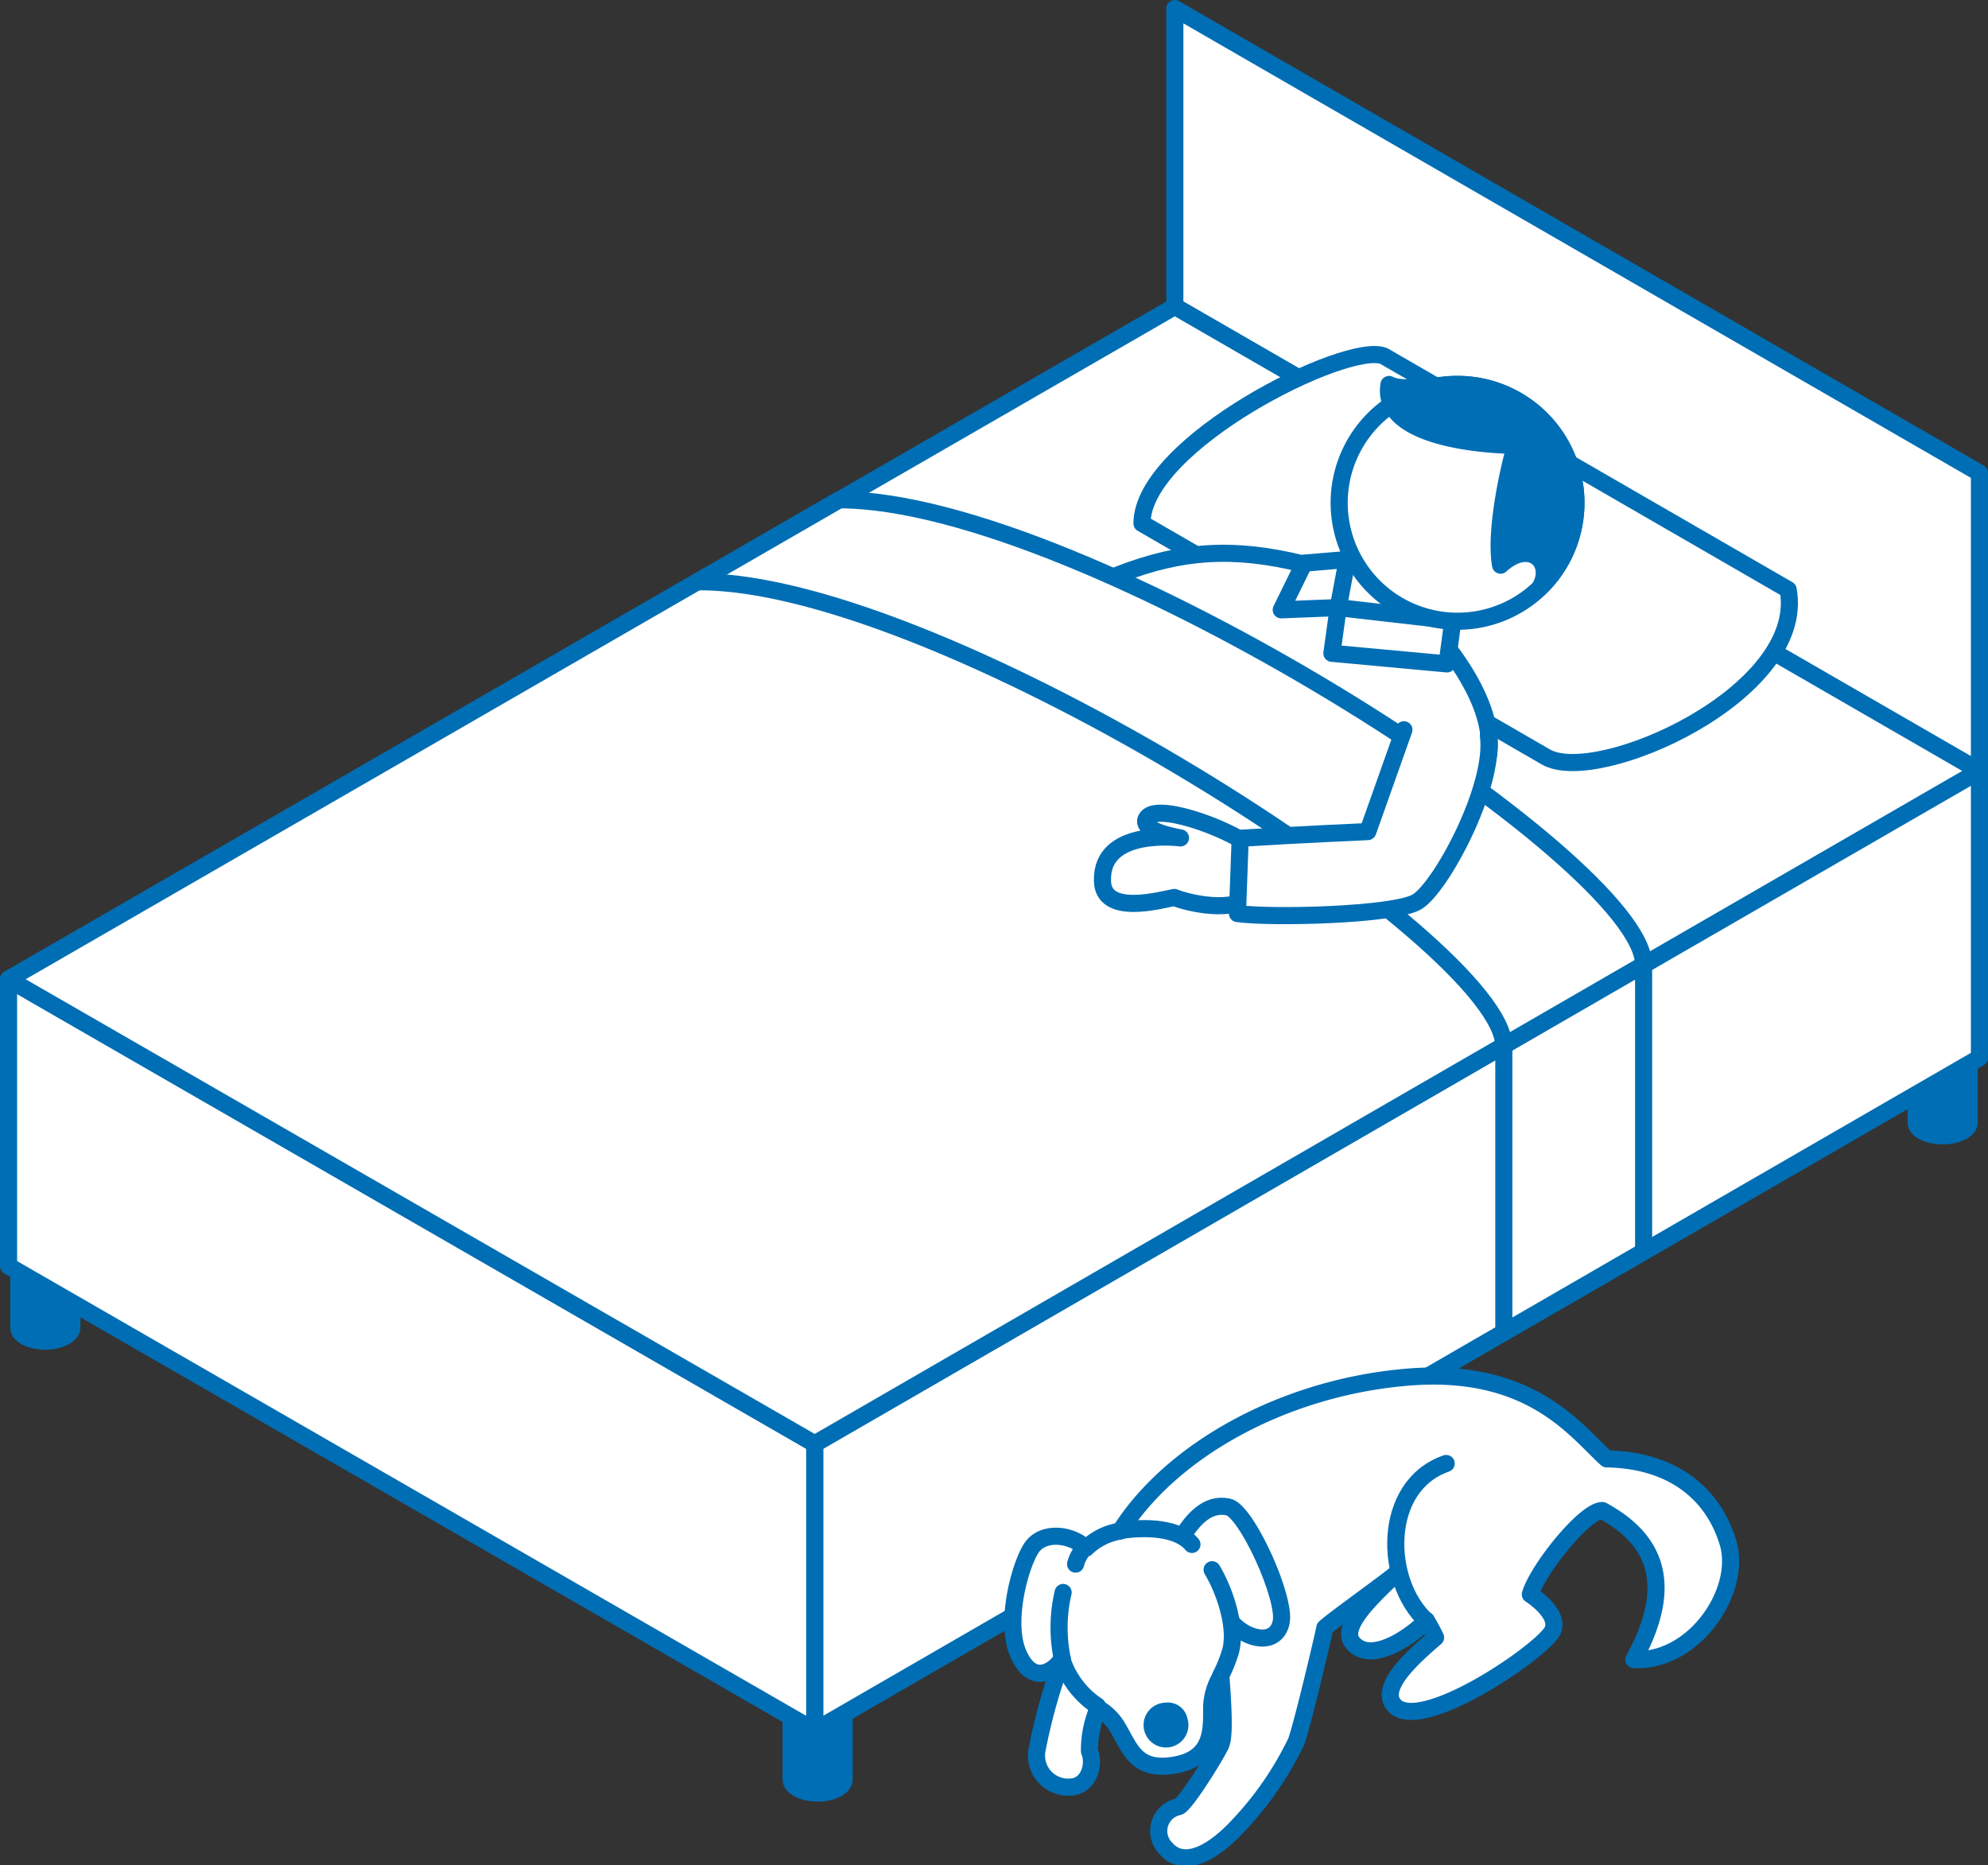
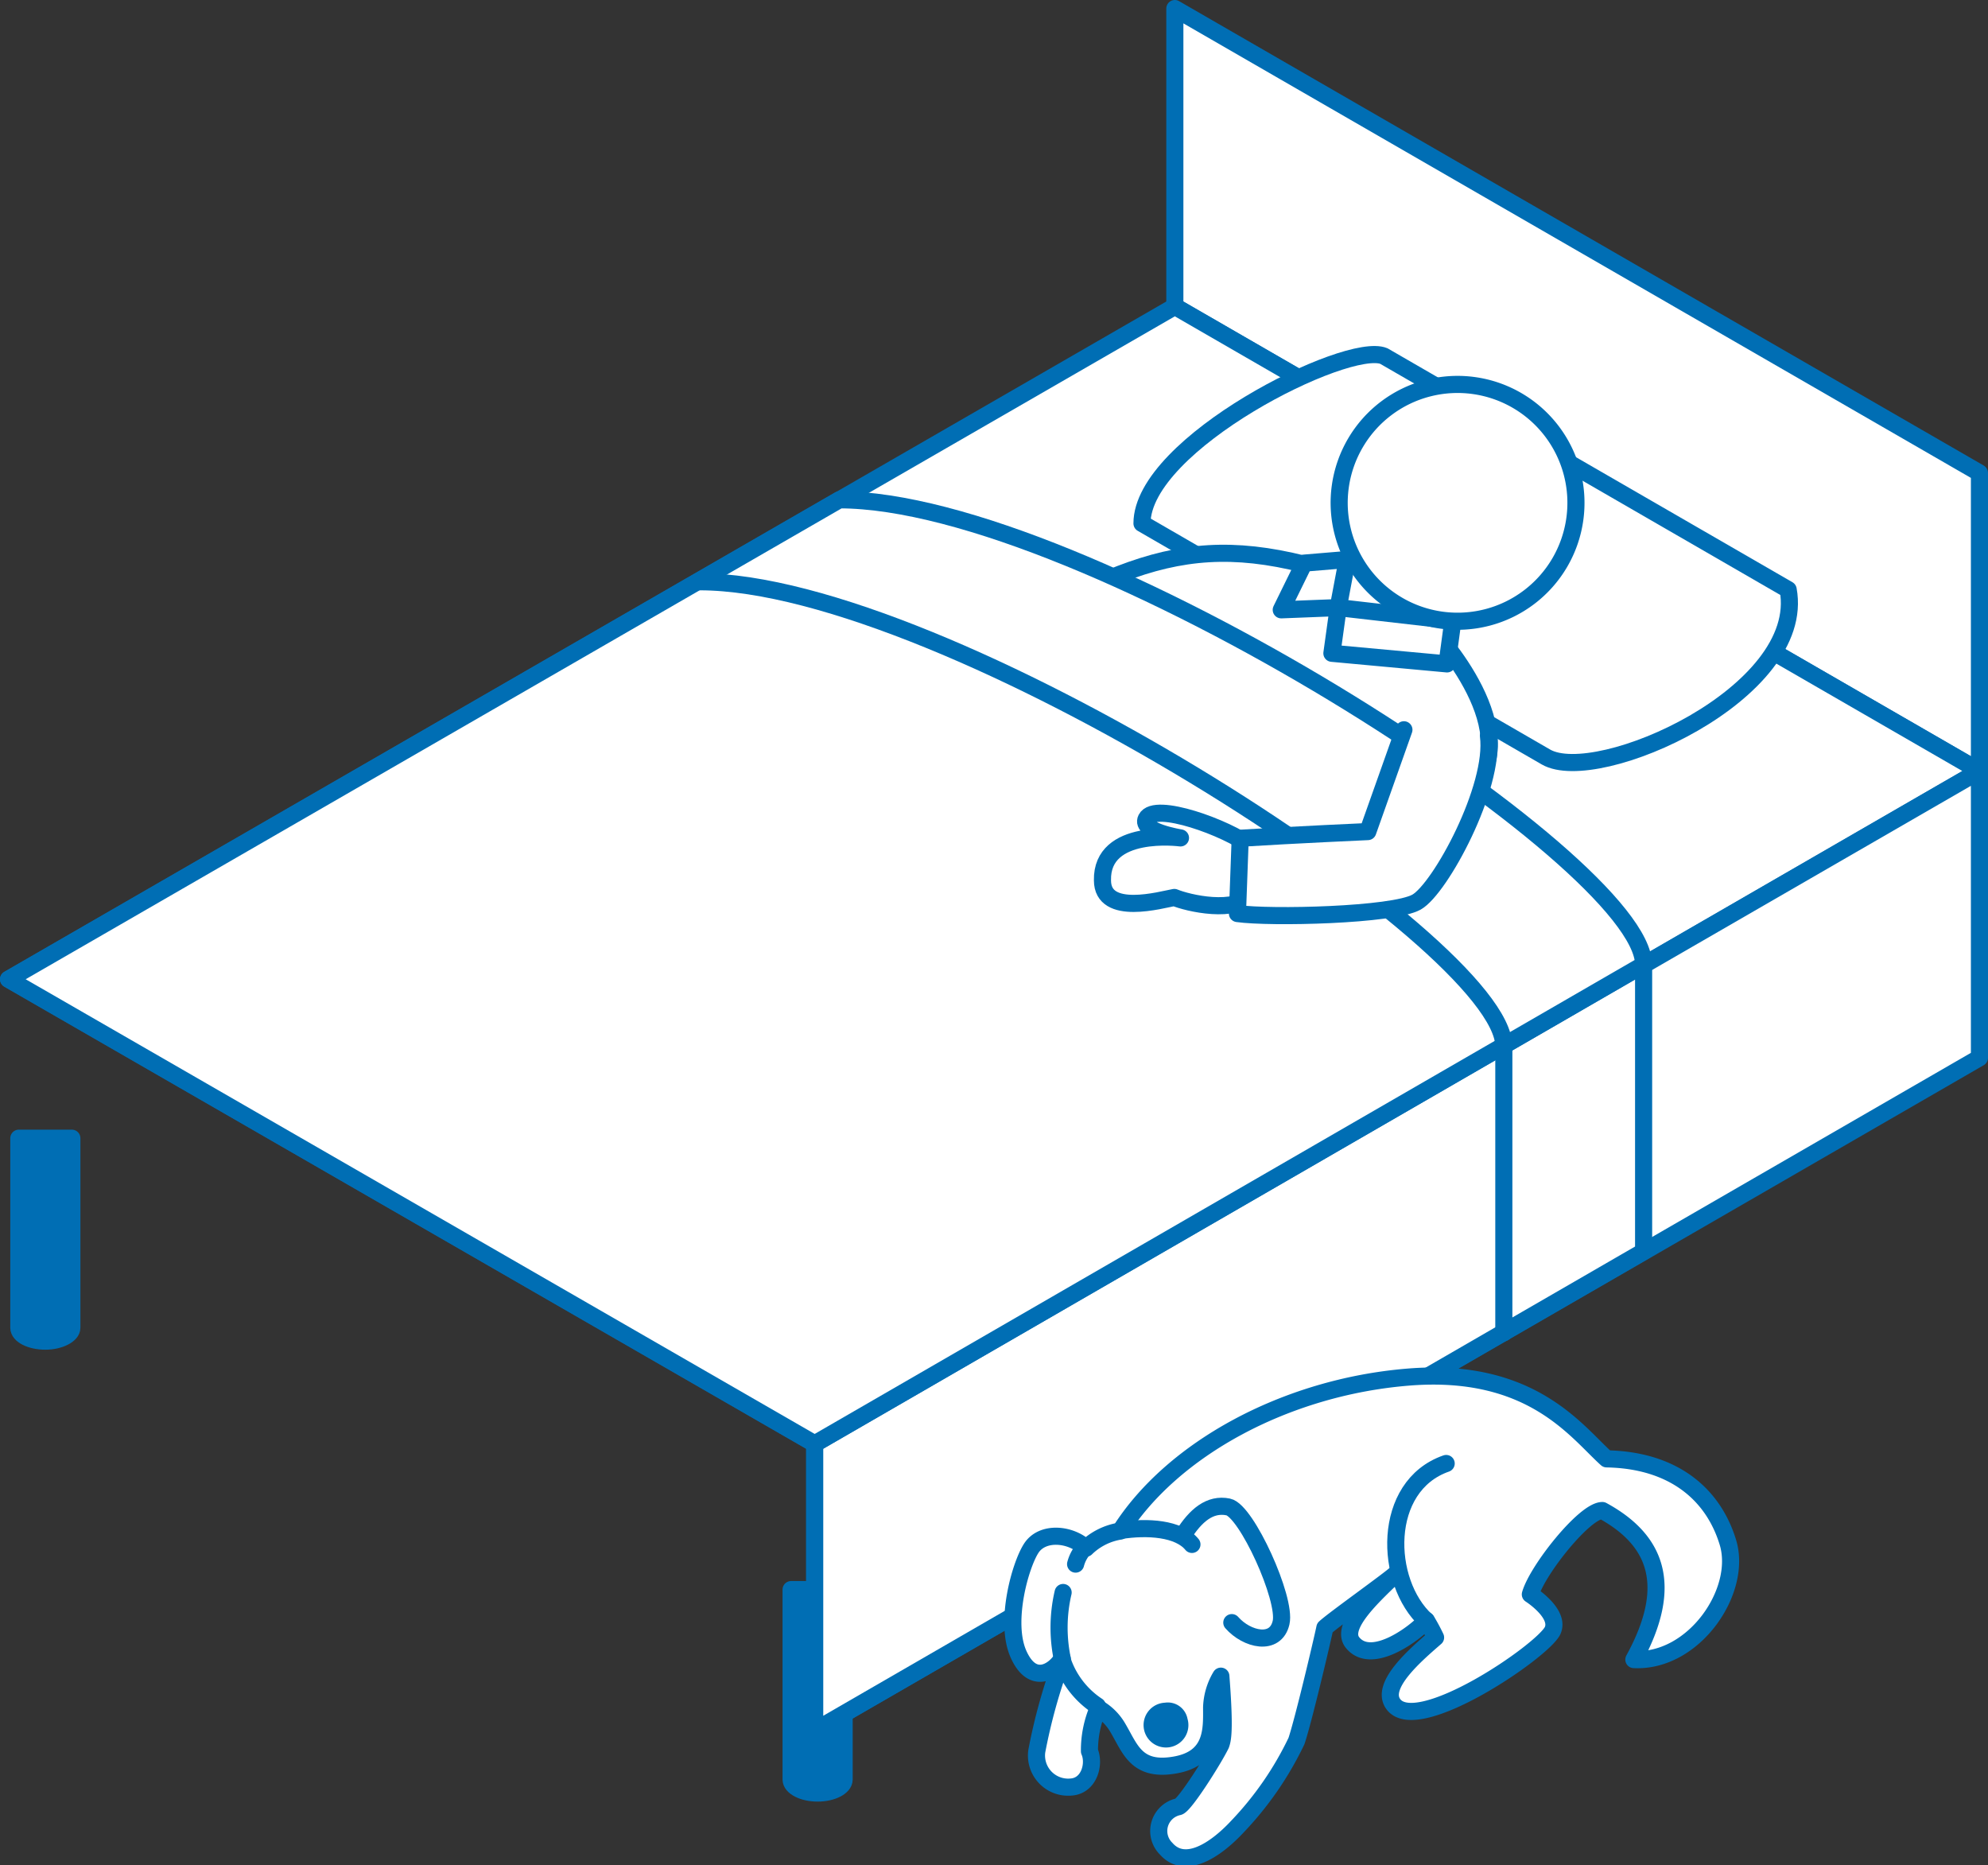
<svg xmlns="http://www.w3.org/2000/svg" viewBox="0 0 116.2 109">
  <rect x="0" y="0" width="116.2" height="109" fill="#333333" stroke="none" />
  <defs>
    <style>.cls-1{fill:#fff;}.cls-1,.cls-2,.cls-3{stroke:#006eb4;stroke-linecap:round;stroke-linejoin:round;}.cls-2,.cls-4{fill:#006eb4;}.cls-3{fill:none;}</style>
  </defs>
  <title>thum</title>
  <g id="レイヤー_2" data-name="レイヤー 2">
    <g id="レイヤー_1-2" data-name="レイヤー 1">
      <polygon class="cls-1" points="68.67 0.5 115.7 27.64 115.7 45.06 68.67 17.91 68.67 0.5" />
-       <path class="cls-2" d="M112,54.52V65.6c0,.43.7.78,1.55.78s1.55-.35,1.55-.78V54.52Z" />
      <path class="cls-2" d="M46.24,92.9V104c0,.43.7.79,1.55.79s1.55-.36,1.55-.79V92.9Z" />
      <path class="cls-2" d="M1.1,66.52V77.6c0,.43.7.78,1.55.78S4.2,78,4.2,77.6V66.52Z" />
      <polygon class="cls-1" points="68.67 17.91 0.5 57.23 47.62 84.38 115.7 45.06 68.67 17.91" />
      <path class="cls-1" d="M66.75,30.59c0-4.66,12-10.67,14.14-9.78l23.63,13.65c1.12,6.06-11.16,11.51-14.16,9.78Z" />
-       <path class="cls-1" d="M88.57,32.46c-3.59,2-6.56,5.25-6.83,8.23L69.74,37l5.72-3.08c1.19,1.19,4.58-2.26,8.58-4.5Z" />
      <path class="cls-1" d="M83.73,36.8s5.88,6.18,2,9.58c-3.18,2.81-9.93,6.34-9.93,6.34l-21.91-13c11.26-6.57,15.14-9,23.92-6.3l.41,2.31S82.75,37.05,83.73,36.8Z" />
      <polygon class="cls-1" points="78.75 32.7 78.22 35.51 84.92 36.28 84.58 38.8 77.85 38.18 78.22 35.51 74.89 35.64 76.23 32.91 78.75 32.7" />
      <path class="cls-1" d="M79.23,25.88a6.92,6.92,0,1,0,9.47-2.46A6.92,6.92,0,0,0,79.23,25.88Z" />
-       <path class="cls-2" d="M81.19,22.47c.85.45,3,0,3.7,0a6.92,6.92,0,0,1,6.27,10.42A6.62,6.62,0,0,1,90,34.35c.87-1.43-.54-2.91-2.29-1.32-.37-2.09.58-6.1.88-7C86.14,26,80.69,25.43,81.19,22.47Z" />
      <polygon class="cls-1" points="115.7 61.82 47.62 101.14 47.62 84.38 115.7 45.06 115.7 61.82" />
      <polygon class="cls-1" points="47.62 84.38 47.62 101.14 96.07 73.14 96.07 56.38 47.62 84.38" />
-       <polygon class="cls-1" points="47.62 101.14 0.5 73.99 0.5 57.23 47.62 84.38 47.62 101.14" />
      <path class="cls-1" d="M49.06,29.21.5,57.23,47.62,84.38l48.45-28C96.07,50.27,63.38,29.21,49.06,29.21Z" />
      <path class="cls-3" d="M40.9,34c14.31,0,47,21.06,47,27.15V77.89" />
      <path class="cls-1" d="M73.14,49.48c-1.42-1.1-5.64-2.63-6.14-1.63-.37.74,2,1.12,2,1.12s-4.63-.62-4.56,2.48c0,2.13,3.46,1.13,4.2,1,.77.32,3.58,1,4.62-.2Z" />
      <path class="cls-1" d="M87,43c.4,3-2.82,8.94-4.2,9.72s-8.56.94-10.47.67l.16-4.4c3.17-.2,7.46-.39,7.46-.39l2.11-5.95" />
      <path class="cls-1" d="M101,90.15c-.86-2.84-3.2-4.82-7.09-4.89-1.76-1.58-4.38-5.36-11.58-4.78s-13.82,4.22-16.85,9a3.69,3.69,0,0,0-2,1c-.9-.86-2.55-1-3.2,0s-1.58,4.32-.75,6.19,2.11,1,2.55.25l0,.1a33.11,33.11,0,0,0-1.48,5.33,1.85,1.85,0,0,0,2,2.09c1.08-.07,1.4-1.37,1.08-2.09a6.17,6.17,0,0,1,.51-2.52A3.15,3.15,0,0,1,65.35,101c.72,1.22,1.08,2.55,3.34,2.15s2.13-2.15,2.13-3.38a3.8,3.8,0,0,1,.54-1.81c.25,3.23.1,3.72,0,4-.4.83-2.12,3.56-2.48,3.63a1.45,1.45,0,0,0-.72,2.45c1.07,1.22,2.8.18,4.17-1.29a19.27,19.27,0,0,0,3.45-5c.4-1.19,1.48-5.76,1.66-6.62.5-.47,3.83-2.83,4.19-3.19C80.51,93.05,78.25,95,79.06,96c1.14,1.4,3.77-.65,4.31-1.3a10.76,10.76,0,0,1,.54,1c-1.15,1-3.25,2.79-2.48,3.88,1.37,1.94,8.74-3.08,9.32-4.28.46-1-1.3-2.12-1.3-2.12.4-1.41,3.17-4.9,4.21-4.9,3.14,1.71,4.23,4.35,1.84,8.71C99,97.17,101.86,93,101,90.15Z" />
      <path class="cls-3" d="M65.48,89.45c1.59-.25,3.42-.13,4.19.81" />
      <path class="cls-3" d="M69.16,89.72c.72-1.15,1.56-1.87,2.63-1.65s3.41,5.37,3.09,6.76-2,1-2.88,0" />
      <path class="cls-4" d="M69.41,100.45a1.31,1.31,0,1,1-1.32-.94A1.17,1.17,0,0,1,69.41,100.45Z" />
      <path class="cls-3" d="M64.14,99.7a5.14,5.14,0,0,1-2-2.53,9,9,0,0,1,0-4.1" />
-       <path class="cls-3" d="M70.85,91.74c.79,1.33,1.44,3.41,1.08,4.75a8.23,8.23,0,0,1-.57,1.42" />
      <path class="cls-3" d="M62.87,91.41a2.22,2.22,0,0,1,.57-1" />
      <path class="cls-3" d="M83.37,94.72c-2.48-2.27-2.63-7.87,1.16-9.19" />
    </g>
  </g>
</svg>